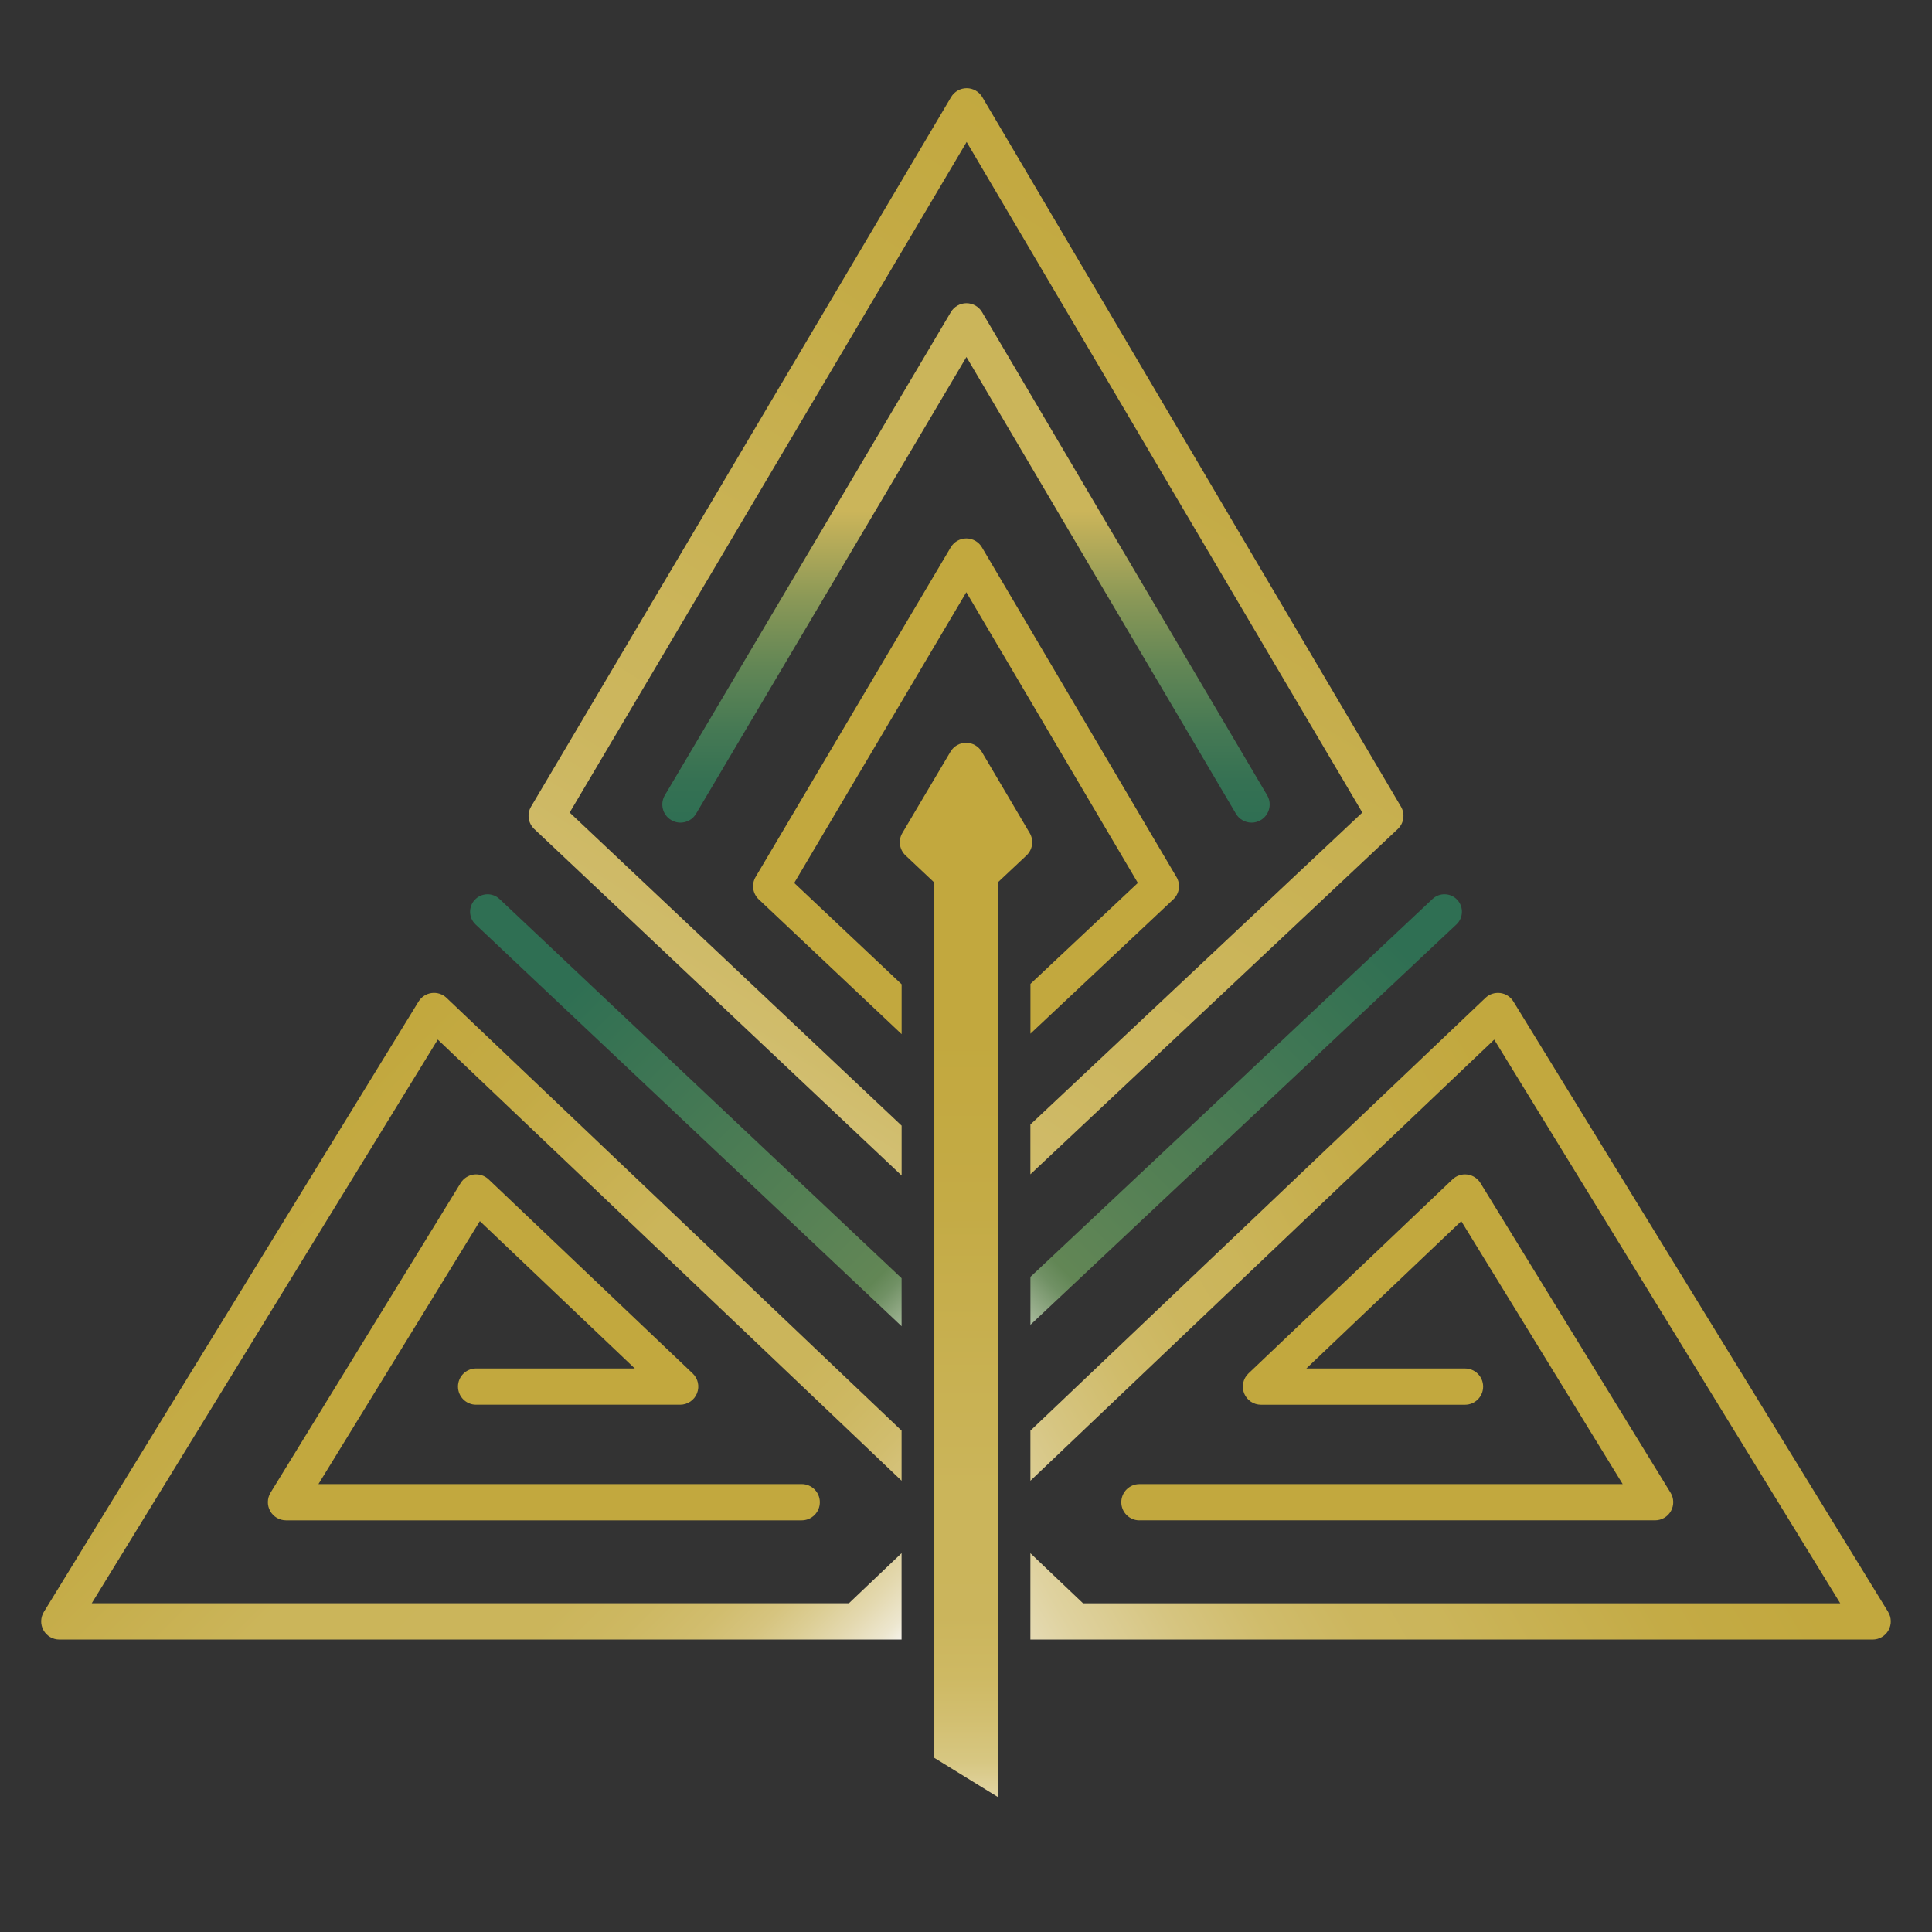
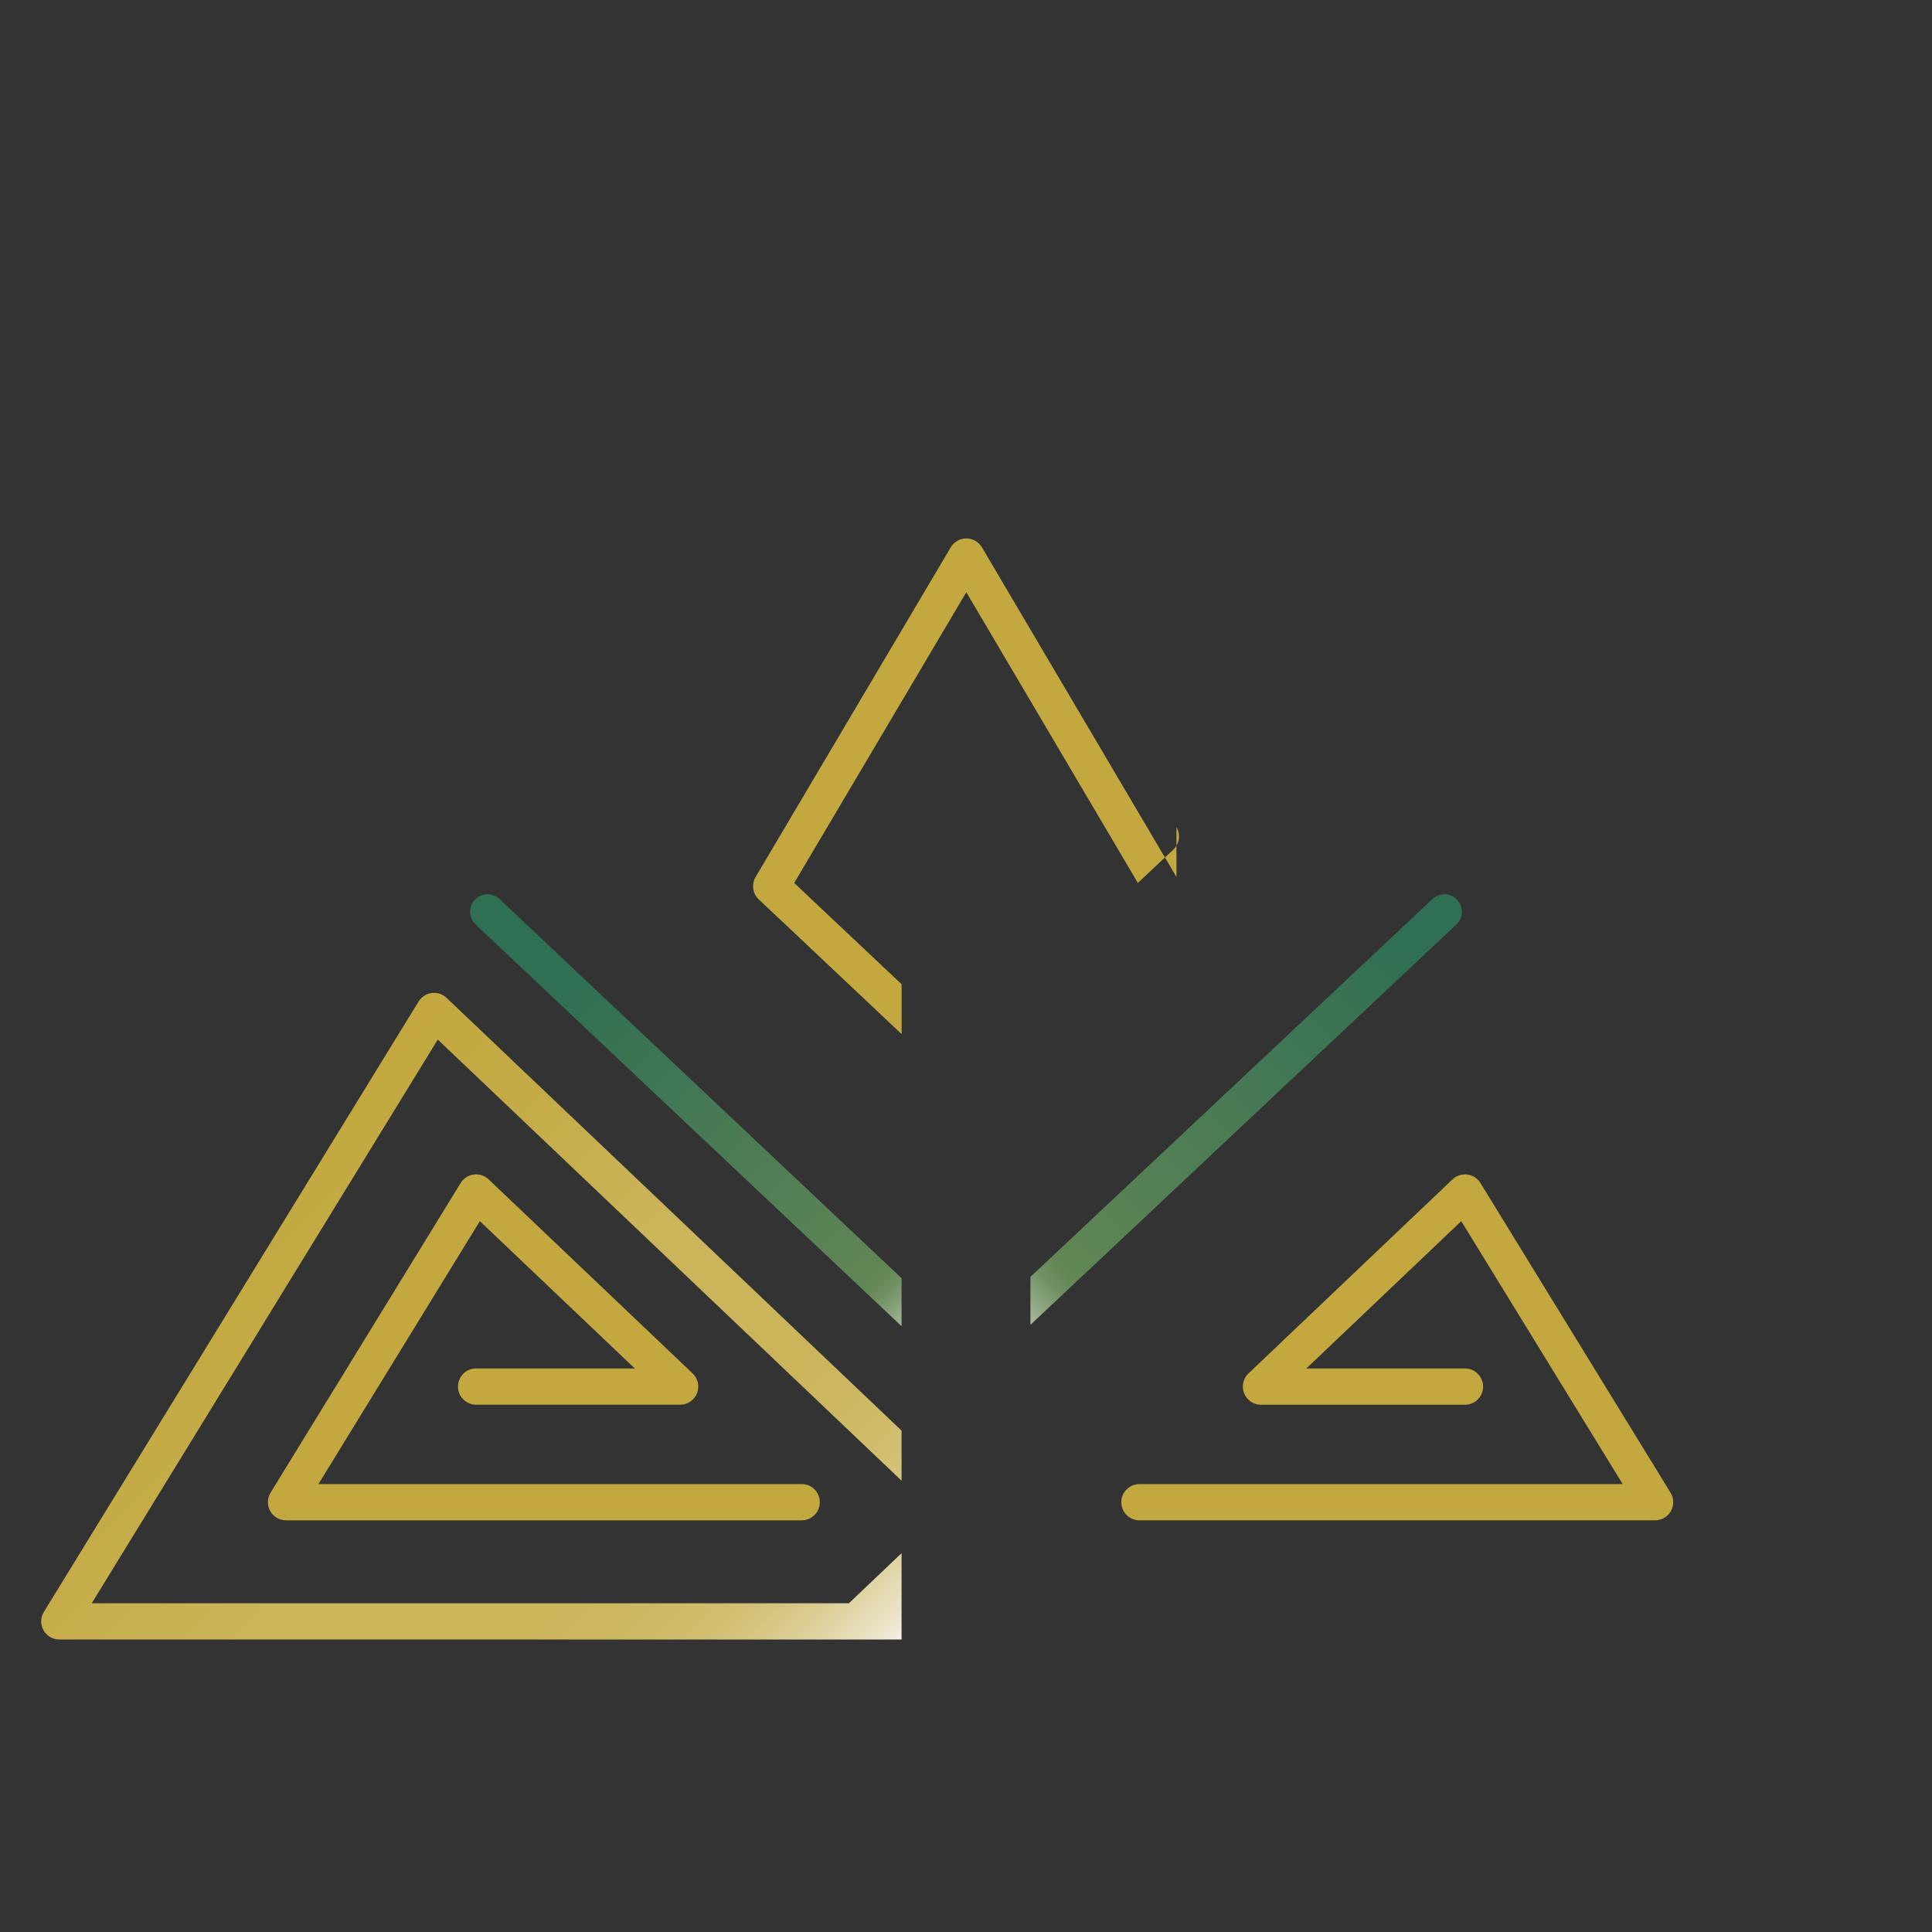
<svg xmlns="http://www.w3.org/2000/svg" xmlns:xlink="http://www.w3.org/1999/xlink" id="Layer_1" version="1.1" viewBox="0 0 1024 1024">
  <rect x="0" y="0" width="1024" height="1024" fill="#333333" stroke="none" />
  <defs>
    <style>
      .st0 {
        fill: none;
      }
      .st1 {
        fill: url(#linear-gradient2);
      }
      .st2 {
        fill: url(#linear-gradient1);
      }
      .st3 {
        fill: #c2a83e;
      }
      .st4 {
        fill: url(#linear-gradient);
      }
      .st5 {
        fill: url(#New_Gradient_Swatch_31);
      }
      .st6 {
        fill: url(#New_Gradient_Swatch_3);
      }
      .st7 {
        fill: url(#New_Gradient_Swatch_2);
      }
      .st8 {
        fill: url(#New_Gradient_Swatch_1);
      }
    </style>
    <linearGradient id="New_Gradient_Swatch_2" data-name="New Gradient Swatch 2" x1="512" y1="160.72" x2="512" y2="436.01" gradientUnits="userSpaceOnUse">
      <stop offset=".4" stop-color="#cbb55a" />
      <stop offset=".44" stop-color="#bdae59" />
      <stop offset=".57" stop-color="#8a9857" />
      <stop offset=".7" stop-color="#628655" />
      <stop offset=".82" stop-color="#467954" />
      <stop offset=".92" stop-color="#357153" />
      <stop offset="1" stop-color="#2f6f53" />
    </linearGradient>
    <linearGradient id="New_Gradient_Swatch_1" data-name="New Gradient Swatch 1" x1="242.39" y1="859.89" x2="697.53" y2="124.44" gradientUnits="userSpaceOnUse">
      <stop offset="0" stop-color="#fff" />
      <stop offset=".02" stop-color="#fcfaf6" />
      <stop offset=".12" stop-color="#ede5c6" />
      <stop offset=".22" stop-color="#e0d49f" />
      <stop offset=".32" stop-color="#d7c681" />
      <stop offset=".41" stop-color="#d0bc6b" />
      <stop offset=".51" stop-color="#ccb65e" />
      <stop offset=".59" stop-color="#cbb55a" />
      <stop offset=".83" stop-color="#c4ab46" />
      <stop offset="1" stop-color="#c2a83e" />
    </linearGradient>
    <linearGradient id="New_Gradient_Swatch_3" data-name="New Gradient Swatch 3" x1="522.75" y1="719.68" x2="765.8" y2="476.63" gradientUnits="userSpaceOnUse">
      <stop offset="0" stop-color="#f6f3ec" />
      <stop offset=".03" stop-color="#dde0d2" />
      <stop offset=".1" stop-color="#9bb08f" />
      <stop offset=".15" stop-color="#719165" />
      <stop offset=".18" stop-color="#628655" />
      <stop offset=".9" stop-color="#2f6f53" />
    </linearGradient>
    <linearGradient id="New_Gradient_Swatch_31" data-name="New Gradient Swatch 3" x1="501.21" y1="719.98" x2="282.29" y2="501.06" xlink:href="#New_Gradient_Swatch_3" />
    <linearGradient id="linear-gradient" x1="393.55" y1="954.51" x2="98.93" y2="659.9" gradientUnits="userSpaceOnUse">
      <stop offset="0" stop-color="#f6f3ec" />
      <stop offset=".02" stop-color="#ede7d0" />
      <stop offset=".06" stop-color="#e4d9b0" />
      <stop offset=".1" stop-color="#dcce95" />
      <stop offset=".14" stop-color="#d6c47f" />
      <stop offset=".19" stop-color="#d1bd6e" />
      <stop offset=".26" stop-color="#cdb862" />
      <stop offset=".34" stop-color="#cbb55b" />
      <stop offset=".59" stop-color="#cbb55a" />
      <stop offset=".83" stop-color="#c4ab46" />
      <stop offset="1" stop-color="#c2a83e" />
    </linearGradient>
    <linearGradient id="linear-gradient1" x1="507.28" y1="920.44" x2="876.68" y2="707.17" gradientUnits="userSpaceOnUse">
      <stop offset="0" stop-color="#f6f3ec" />
      <stop offset=".09" stop-color="#eae2c6" />
      <stop offset=".19" stop-color="#dfd29f" />
      <stop offset=".3" stop-color="#d6c581" />
      <stop offset=".4" stop-color="#d0bc6b" />
      <stop offset=".5" stop-color="#ccb65e" />
      <stop offset=".59" stop-color="#cbb55a" />
      <stop offset=".83" stop-color="#c4ab46" />
      <stop offset="1" stop-color="#c2a83e" />
    </linearGradient>
    <linearGradient id="linear-gradient2" x1="513.12" y1="992.65" x2="512.19" y2="539.51" gradientUnits="userSpaceOnUse">
      <stop offset="0" stop-color="#fff" />
      <stop offset=".03" stop-color="#f3eed9" />
      <stop offset=".06" stop-color="#e8deb7" />
      <stop offset=".1" stop-color="#dfd19a" />
      <stop offset=".13" stop-color="#d7c782" />
      <stop offset=".18" stop-color="#d2bf70" />
      <stop offset=".23" stop-color="#ceb963" />
      <stop offset=".3" stop-color="#cbb55c" />
      <stop offset=".45" stop-color="#cbb55a" />
      <stop offset=".77" stop-color="#c4ab46" />
      <stop offset="1" stop-color="#c2a83e" />
    </linearGradient>
  </defs>
-   <path class="st7" d="M663.35,436.01c-3.29,0-6.5-1.69-8.29-4.73l-142.83-242.06-143.3,242.07c-2.7,4.57-8.6,6.08-13.17,3.38-4.57-2.7-6.08-8.6-3.38-13.17l151.59-256.07c1.73-2.92,4.88-4.72,8.27-4.72h0c3.4,0,6.55,1.8,8.27,4.73l151.1,256.07c2.7,4.57,1.18,10.47-3.39,13.17-1.53.9-3.22,1.34-4.88,1.34Z" />
  <polygon class="st0" points="477.86 849.75 477.86 849.75 477.86 849.75 477.86 849.75" />
-   <path class="st8" d="M301.93,430.69l210.41-355.44,209.72,355.42-175.93,165.34v26.39l194.7-182.98c3.28-3.08,3.98-8.02,1.7-11.89L520.64,51.47c-1.73-2.93-4.87-4.73-8.27-4.73h0c-3.4,0-6.54,1.79-8.27,4.72l-222.61,376.05c-2.29,3.87-1.59,8.81,1.68,11.89l194.71,183.64v-26.43l-175.92-165.92Z" />
  <path class="st6" d="M771.93,489.99c3.73-3.5,3.91-9.36.41-13.09-3.5-3.73-9.36-3.91-13.09-.41l-213.1,200.28v25.41l225.78-212.2Z" />
  <path class="st5" d="M264.77,476.51c-3.72-3.51-9.58-3.34-13.09.38-3.51,3.72-3.34,9.58.38,13.09l225.8,212.95v-25.45l-213.09-200.97Z" />
-   <path class="st3" d="M623.54,464.82l-103.09-174.71c-1.73-2.93-4.87-4.73-8.27-4.73h0c-3.4,0-6.54,1.79-8.27,4.72l-103.42,174.71c-2.29,3.87-1.59,8.81,1.68,11.89l75.71,71.41v-26.43l-56.93-53.69,91.22-154.1,90.92,154.08-56.93,53.5v26.39l75.7-71.15c3.28-3.08,3.98-8.02,1.7-11.89Z" />
+   <path class="st3" d="M623.54,464.82l-103.09-174.71c-1.73-2.93-4.87-4.73-8.27-4.73h0c-3.4,0-6.54,1.79-8.27,4.72l-103.42,174.71c-2.29,3.87-1.59,8.81,1.68,11.89l75.71,71.41v-26.43l-56.93-53.69,91.22-154.1,90.92,154.08-56.93,53.5l75.7-71.15c3.28-3.08,3.98-8.02,1.7-11.89Z" />
  <path class="st4" d="M477.86,784.81v-26.54l-241.18-229.39c-2.1-2-4.99-2.94-7.87-2.57-2.88.38-5.43,2.03-6.95,4.5L23.25,854.34c-1.82,2.97-1.9,6.69-.2,9.72,1.7,3.04,4.91,4.92,8.39,4.92h446.41v-19.23h0,0v-26.54l-27.9,26.54H48.63l183.4-298.76,245.82,233.81Z" />
-   <path class="st2" d="M1000.75,854.34l-198.61-323.52c-1.52-2.47-4.07-4.13-6.95-4.5-2.88-.37-5.77.57-7.87,2.57l-241.18,229.39v26.54l245.82-233.81,183.4,298.76h-401.33l-27.9-26.54v45.76h446.41c3.48,0,6.69-1.88,8.39-4.92,1.7-3.04,1.63-6.76-.2-9.72Z" />
  <path class="st3" d="M603.92,805.8h273.32c3.48,0,6.69-1.88,8.39-4.92,1.7-3.04,1.63-6.76-.2-9.72l-100.76-164.13c-1.52-2.47-4.07-4.13-6.95-4.5-2.89-.38-5.77.57-7.87,2.57l-108.14,102.86c-2.85,2.71-3.76,6.88-2.3,10.53s4.99,6.05,8.93,6.05h108.14c5.31,0,9.61-4.3,9.61-9.61s-4.3-9.61-9.61-9.61h-84.09l82.11-78.09,85.56,139.37h-256.14c-5.31,0-9.61,4.3-9.61,9.61s4.3,9.61,9.61,9.61Z" />
  <path class="st3" d="M143.21,800.89c1.7,3.04,4.91,4.92,8.39,4.92h273.32c5.31,0,9.61-4.3,9.61-9.61s-4.3-9.61-9.61-9.61H168.78l85.55-139.37,82.11,78.09h-84.09c-5.31,0-9.61,4.3-9.61,9.61s4.3,9.61,9.61,9.61h108.14c3.93,0,7.47-2.39,8.93-6.05s.55-7.82-2.3-10.53l-108.14-102.86c-2.1-2-5-2.94-7.87-2.57-2.88.38-5.43,2.03-6.95,4.5l-100.76,164.13c-1.82,2.97-1.9,6.69-.2,9.72Z" />
-   <path class="st1" d="M545.75,441.51l-25.43-43.09c-1.73-2.93-4.87-4.73-8.27-4.73h0c-3.4,0-6.54,1.79-8.27,4.72l-25.51,43.09c-2.29,3.87-1.59,8.81,1.68,11.89l15.26,14.39v463.92l33.6,20.71v-484.68l15.25-14.33c3.28-3.08,3.98-8.02,1.7-11.89Z" />
</svg>